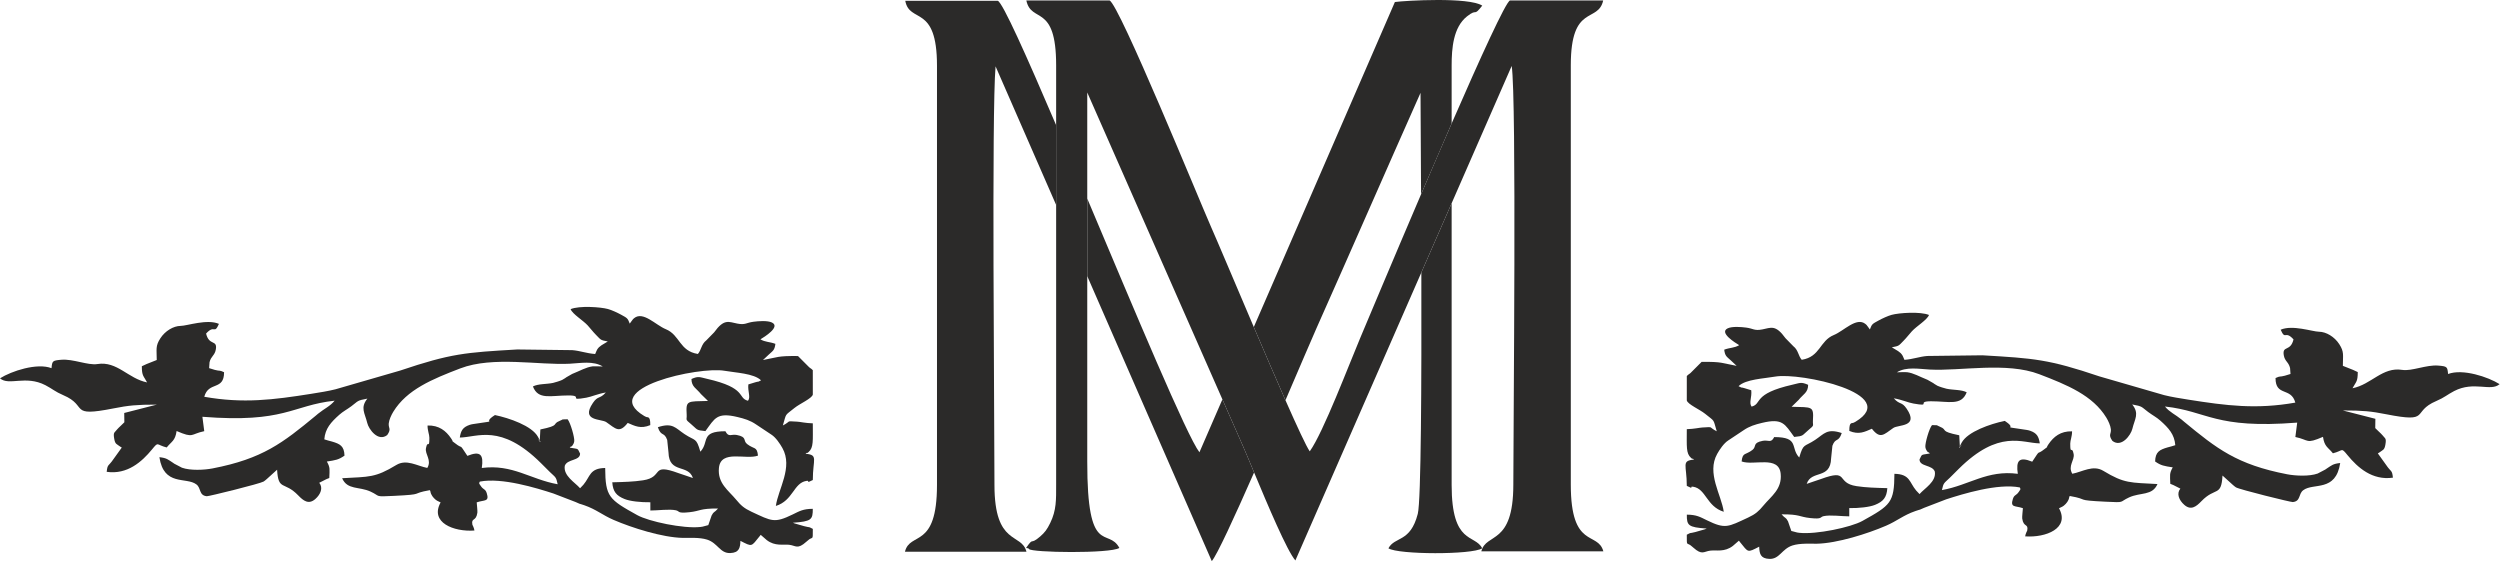
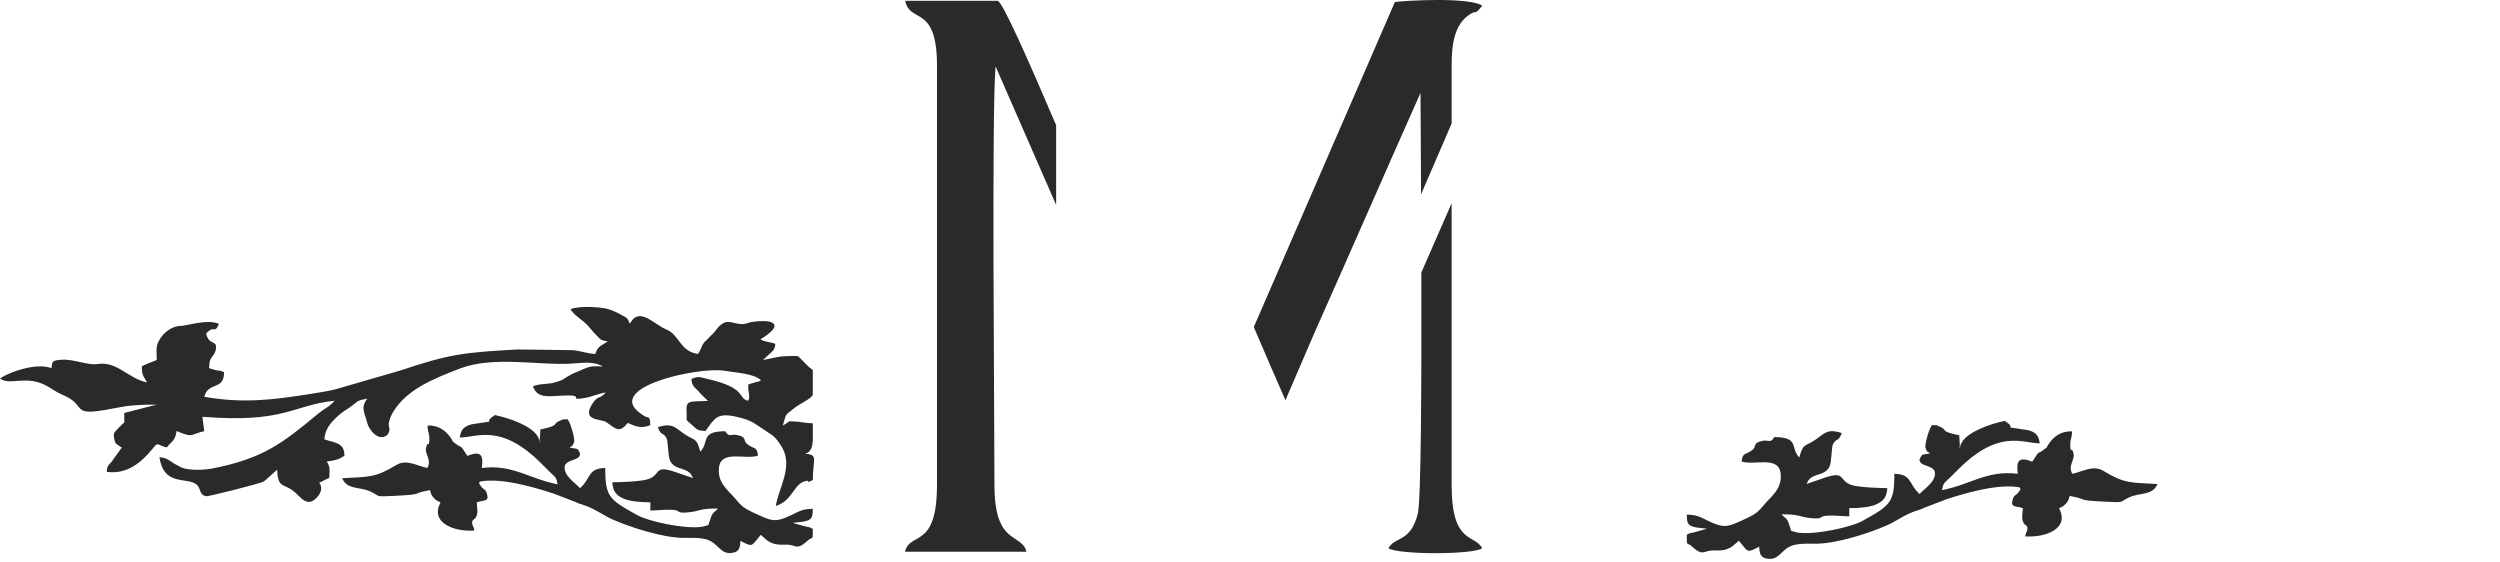
<svg xmlns="http://www.w3.org/2000/svg" width="100%" height="100%" viewBox="0 0 1330 299" version="1.1" xml:space="preserve" style="fill-rule:evenodd;clip-rule:evenodd;stroke-linejoin:round;stroke-miterlimit:2;">
  <g transform="matrix(1,0,0,1,-46.032,-90.425)">
    <g transform="matrix(1,0,0,1,-6.767,36.091)">
      <g id="_1514148282736">
        <g>
          <path d="M356.362,218.8C357.381,221.461 362.976,224.737 365.468,227.475C367.215,229.395 368.177,230.773 369.887,232.502C372.562,235.21 372.12,235.255 376.139,235.995C373.623,237.569 371.62,238.389 370.498,240.285C370.367,240.506 370.227,240.854 370.118,241.06L369.427,242.672C364.669,242.295 361.475,240.95 357.275,240.611L327.984,240.249C300.347,241.858 292.743,242.354 265.672,251.478L231.254,261.442C227.466,262.401 222.679,263.16 218.26,263.86C198.231,267.033 182.254,269.093 161.475,265.42C163.731,257.036 172.027,262.327 172.007,252.353C169.315,251.081 169.979,251.898 167.082,251.112L164.053,250.189C164.06,250.078 164.256,247.107 164.269,247.055C165.029,243.766 167.118,243.485 167.642,240.119C168.459,234.869 164.028,238.479 162.436,231.789C167.077,226.685 166.688,232.562 169.275,226.638C163.024,223.905 152.305,227.68 148.92,227.71C145.068,227.745 140.655,230.363 138.097,234.332C135.402,238.511 136.186,240.076 136.186,245.859L130.766,248.009C129.726,248.454 129.621,248.536 128.253,249.174C128.264,254.408 129.14,254.217 131.057,257.781C120.991,255.774 115.154,246.315 104.619,248.009C99.592,248.818 91.726,245.196 85.444,245.723C80.614,246.128 80.597,246.366 80.204,250.205C72.5,247.238 58.86,251.752 52.799,255.601C57.577,259.76 66.354,253.761 76.989,259.275C80.615,261.156 82.127,262.722 86.467,264.568C100.083,270.358 88.874,276.406 113.219,271.597C121.112,270.038 125.573,269.578 136.214,269.591L118.885,274.038L118.961,278.979C118.832,279.247 115.633,282.055 115.051,282.845C113.709,284.67 112.908,284.119 113.593,287.918C114.097,290.712 114.86,290.502 116.784,291.957C116.939,292.073 117.335,292.261 117.584,292.44L113.179,298.567C110.521,302.552 109.996,301.031 109.564,305.348C120.6,306.936 128.363,299.876 133.629,293.474C137.315,288.994 135.749,290.947 141.481,292.387C144.137,289.086 145.99,288.909 146.753,283.635C156.073,287.636 153.91,285.3 161.46,283.716L160.476,276.06C204.473,279.519 207.941,270.005 230.836,267.492C228.35,270.537 225.367,271.689 221.998,274.44L220.693,275.548C203.262,289.924 192.575,298.378 165.836,303.541C161.437,304.39 154.095,304.759 149.606,303.161L145.532,301.027C145.305,300.885 145.028,300.663 144.803,300.518C142.182,298.842 141.565,297.977 137.597,297.553C139.966,313.181 151.85,307.908 157.278,312.037C159.938,314.062 158.506,317.903 162.824,318.329C163.81,318.426 191.258,311.644 193.069,310.503C193.947,309.949 195.476,308.52 196.342,307.729L200.214,304.223C200.853,315.681 203.996,310.137 211.445,317.876C214.198,320.739 217.003,322.948 220.56,319.801C223.387,317.303 224.798,313.839 222.64,311.174L226.305,309.312C226.513,309.219 226.979,309.036 227.153,308.961C227.322,308.888 227.726,308.769 227.988,308.636C228.136,303.899 228.54,303.181 226.684,299.869C231.342,299.157 232.943,298.924 236.071,296.73C235.918,291.569 233.653,290.491 229.421,289.242C229.018,289.123 227.718,288.794 227.36,288.693L225.331,288.07C225.801,282.309 228.826,278.997 233.287,275.009C235.314,273.197 237.321,272.231 239.741,270.433C243.535,267.616 242.488,267.459 248.243,266.397C244.328,271.298 246.907,274.06 248.182,279.382C248.977,282.692 253.936,289.545 258.793,285.789C261.159,282.4 259.355,282.245 259.611,279.591C259.8,277.638 261.003,275.076 262.007,273.427C269.241,261.558 282.921,255.973 297.659,250.329C315.112,243.643 339.568,248.705 355.95,247.833C361.78,247.523 368.406,246.198 373.468,249.297C372.416,249.28 368.957,249.12 368.127,249.226C364.476,249.699 361.637,251.517 357.178,253.278L354.11,255.032C353.898,255.165 353.629,255.399 353.411,255.531L351.873,256.45C350.926,256.915 348.161,257.79 347.059,258.031C343.581,258.793 339.147,258.441 336.309,259.927C339.143,267.274 345.758,264.698 355.259,264.708C363.549,264.716 354.44,267.724 364.676,265.909C367.625,265.386 370.699,263.866 375.098,263.13C371.822,266.819 370.95,264.672 368.219,268.708C361.572,278.532 372.666,277.042 375.353,278.912C380.404,282.425 382.252,285.05 386.752,279.32C390.594,280.978 393.604,282.633 398.747,280.492C398.824,275.192 397.271,276.704 396.298,276.025C396.081,275.873 395.705,275.742 395.473,275.603C370.814,260.783 424.925,249.197 438.231,251.587C443.969,252.619 453.928,252.951 457.675,256.679C455.044,258.035 456.931,256.979 454.635,257.706L451.809,258.568C451.622,258.626 451.194,258.709 450.924,258.842C450.494,262.54 452.286,265.585 450.731,267.547C444.932,266.049 450.468,260.765 428.96,255.875C424.903,254.952 424.405,254.303 420.654,255.957C420.663,260.123 423.288,260.915 425.714,263.988L429.46,267.635C418.373,267.948 417.655,267.188 418.11,274.885C418.298,278.064 417.046,277.143 420.524,280.042C423.972,282.913 422.89,283.192 428.073,283.687C433.094,276.871 434.117,273.541 445.195,276.202C448.843,277.079 451.886,277.966 455.077,280.168L463.153,285.536C465.49,287.009 467.754,290.396 469.035,292.682C474.792,302.94 466.792,314.463 465.552,323.499C474.746,320.652 474.97,311.271 481.791,310.175C484.416,309.753 480.598,311.991 485.216,309.715C485.216,298.544 488.301,296.375 481.341,295.722C481.598,295.545 482.08,295.089 482.188,295.278C482.293,295.463 482.848,294.924 482.983,294.804C485.686,292.403 485.201,288.846 485.215,279.548C481.133,279.429 478.677,278.757 476.928,278.657C470.364,278.283 474.025,278.291 469.28,280.682C471.336,273.838 469.986,275.798 475.484,271.355C478.337,269.05 484.694,266.359 485.215,264.255L485.208,251.266C483.725,249.817 485.095,251.185 483.269,249.703L477.322,243.744C466.108,243.632 466.81,244.392 458.697,245.869L461.815,242.948C464.007,240.935 464.885,240.683 465.308,237.263C462.245,236.103 459.902,236.399 457.341,234.856C459.415,233.615 468.251,228.164 463.439,225.9C461.112,224.805 456.365,225.136 453.577,225.515C449.735,226.036 449.306,227.31 445.081,226.486C440.391,225.573 438.026,223.763 432.703,231.164L428.534,235.423C425.871,237.474 425.935,240.498 424.074,242.643C414.17,241.075 414.6,232.565 407.014,229.469C401.596,227.26 394.945,219.718 390.161,223.595C388.948,224.576 389.953,223.811 388.932,224.968L387.824,226.502C386.708,223.555 386.507,223.557 383.193,221.737C381.297,220.696 378.229,219.272 376.222,218.727C372.289,217.661 361.045,216.862 356.36,218.795L356.362,218.8Z" style="fill:rgb(43,42,41);" />
          <path d="M297.408,287.107C306.751,287.028 319.098,279.378 340.57,300.7C342.41,302.528 343.448,303.605 345.347,305.46C348.281,308.325 348.63,307.862 349.487,311.958C334.863,309.335 325.484,301.158 309.11,303.3C310.172,296.25 308.465,294.013 301.449,296.851C296.477,289.327 299.634,293.901 294.867,290.121C292.134,287.953 294.739,290.44 292.736,287.493C290.093,283.608 286.394,280.509 280.251,280.7C280.239,283.468 281.221,285.444 281.224,287.221C281.234,293.647 280.313,287.982 279.413,292.781C278.796,296.086 282.633,299.09 280.122,303.274C274.719,302.24 269.083,298.409 263.63,301.713C252.339,308.557 249.278,307.919 234.814,308.746C237.569,315.092 243.831,313.052 249.918,315.854C255.502,318.424 251.643,318.661 262.316,318.142C279.488,317.304 270.467,317.052 281.456,315.099C281.642,315.339 281.736,315.493 281.797,315.905C282.044,317.561 283.263,319.129 284.62,320.23C284.828,320.399 285.196,320.609 285.401,320.748L287.204,321.627C281.342,332.287 294.143,337.36 305.194,336.576C305.072,335.292 304.121,333.528 304.114,333.49C303.369,329.549 306.078,332.016 306.765,327.065C306.888,326.191 306.476,322.773 306.41,321.584C310.539,320.163 313.248,321.436 311.736,316.658C310.988,314.296 309.971,315.037 308.493,312.755C307.578,311.343 307.534,311.664 308.056,310.545C319.731,308.263 338.231,313.953 347.219,316.877L359.001,321.408C361.943,322.809 360.194,321.927 363.588,323.108C370.107,325.375 373.228,328.328 379.241,330.926C389.009,335.144 405.158,340.271 416.066,340.491C418.897,340.547 424.908,340.1 428.988,341.415C434.739,343.27 435.816,348.765 441.301,348.562C446.048,348.385 446.583,345.754 446.704,342.061C453.113,345.359 452.357,345.232 456.943,339.585C457.069,339.43 457.272,339.083 457.496,338.867L460.729,341.676C465.156,345.059 469.438,343.794 472.637,344.157C476.201,344.564 477.025,346.818 481.779,342.537C481.958,342.375 482.253,342.153 482.431,341.985C485.337,339.26 485.217,342.622 485.217,335.698C482.297,334.203 484.488,335.275 480.575,334.249L475.553,332.806C475.339,332.733 474.91,332.59 474.622,332.435C484.482,331.734 485.234,330.796 485.2,325.027C480.027,325.058 478.163,326.239 474.558,327.999C464.654,332.834 463.367,331.565 452.624,326.595C448.613,324.74 446.866,323.105 444.487,320.225C440.309,315.169 434.474,311.483 435.269,303.281C436.235,293.315 449.725,299.114 456.047,296.716C455.529,291.695 453.969,293.46 450.291,290.591C447.894,288.719 450.482,286.864 444.799,285.743C441.762,285.145 440.453,287.207 438.72,283.757C425.132,283.757 430.293,289.476 425.391,294.636C423.158,286.892 422.842,289.18 416.918,285.241C412.09,282.028 410.676,279 402.782,281.603C404.492,286.799 406.117,283.852 407.749,288.38L408.44,295.079C408.747,306.486 418.971,301.092 421.428,308.651C418.882,307.679 416.921,307.204 413.89,306.09C398.429,300.396 406.288,308.134 394.9,309.856C389.854,310.619 384.983,310.753 378.533,310.92C378.873,315.949 380.753,318.06 385.059,319.81C388.037,321.02 393.723,321.615 398.783,321.537L398.785,325.928C402.755,325.936 408.793,325.043 412.373,325.81C414.608,326.289 412.844,327.576 419.653,326.823C425.516,326.177 424.978,324.794 434.807,324.857C432.683,327.313 432.619,326.194 431.364,328.609L429.614,333.699L426.516,334.522C426.147,334.576 425.762,334.645 425.338,334.691C416.381,335.669 397.914,331.774 391.798,328.373C376.733,320.001 374.86,318.665 374.758,303.299C366.367,303.442 366.874,307.852 363.188,312.193L361.398,314.087C358.772,311.013 352.403,307.513 353.261,302.142C354.591,298.409 361.421,299.584 361.403,295.647C359.86,292.613 360.924,293.377 355.914,292.476C356.158,292.274 356.542,291.678 356.622,291.851C356.779,292.187 358.112,290.72 358.304,289.024C358.523,287.102 356.317,279.251 354.766,277.384C350.484,277.587 353.37,277.105 350.571,278.231C346.093,280.033 351.163,280.581 340.276,282.798L339.938,289.044C336.614,284.543 342.868,293.886 339.011,286.761C335.812,280.854 323.665,276.727 316.112,275.144C308.406,280.015 319.291,277.639 305.812,279.741C304.877,279.887 303.712,279.998 302.607,280.382C298.987,281.632 297.979,283.454 297.41,287.105L297.408,287.107Z" style="fill:rgb(43,42,41);" />
        </g>
        <g>
-           <path d="M1079.03,221.902C1078.01,224.563 1072.41,227.839 1069.92,230.578C1068.17,232.498 1067.21,233.875 1065.5,235.605C1062.83,238.312 1063.27,238.358 1059.25,239.097C1061.77,240.671 1063.77,241.492 1064.89,243.388C1065.02,243.608 1065.16,243.957 1065.27,244.162L1065.96,245.775C1070.72,245.397 1073.91,244.052 1078.11,243.713L1107.41,243.352C1135.04,244.961 1142.65,245.456 1169.72,254.58L1204.14,264.544C1207.92,265.504 1212.71,266.263 1217.13,266.963C1237.16,270.136 1253.14,272.195 1273.91,268.522C1271.66,260.138 1263.36,265.43 1263.38,255.456C1266.08,254.183 1265.41,255.001 1268.31,254.214L1271.34,253.291C1271.33,253.18 1271.13,250.209 1271.12,250.158C1270.36,246.868 1268.27,246.587 1267.75,243.221C1266.93,237.972 1271.36,241.581 1272.95,234.891C1268.31,229.788 1268.7,235.664 1266.11,229.74C1272.36,227.007 1283.08,230.782 1286.47,230.813C1290.32,230.848 1294.73,233.465 1297.29,237.434C1299.99,241.614 1299.2,243.178 1299.2,248.962L1304.62,251.111C1305.66,251.556 1305.77,251.639 1307.13,252.277C1307.12,257.511 1306.25,257.319 1304.33,260.884C1314.4,258.876 1320.24,249.417 1330.77,251.111C1335.8,251.92 1343.66,248.299 1349.94,248.825C1354.77,249.231 1354.79,249.468 1355.18,253.307C1362.89,250.34 1376.53,254.854 1382.59,258.704C1377.81,262.862 1369.04,256.864 1358.4,262.378C1354.77,264.258 1353.26,265.824 1348.92,267.67C1335.31,273.461 1346.52,279.509 1322.17,274.699C1314.28,273.14 1309.82,272.68 1299.17,272.693L1316.5,277.141L1316.43,282.082C1316.56,282.349 1319.76,285.158 1320.34,285.948C1321.68,287.772 1322.48,287.222 1321.8,291.021C1321.29,293.814 1320.53,293.605 1318.61,295.059C1318.45,295.175 1318.06,295.363 1317.81,295.542L1322.21,301.669C1324.87,305.655 1325.39,304.133 1325.83,308.45C1314.79,310.039 1307.03,302.978 1301.76,296.576C1298.08,292.096 1299.64,294.049 1293.91,295.49C1291.25,292.189 1289.4,292.011 1288.63,286.737C1279.32,290.738 1281.48,288.403 1273.93,286.819L1274.91,279.162C1230.92,282.622 1227.45,273.108 1204.55,270.594C1207.04,273.64 1210.02,274.791 1213.39,277.542L1214.7,278.65C1232.13,293.027 1242.81,301.48 1269.55,306.644C1273.95,307.493 1281.29,307.861 1285.78,306.263L1289.86,304.13C1290.08,303.988 1290.36,303.765 1290.59,303.621C1293.21,301.944 1293.82,301.079 1297.79,300.656C1295.42,316.283 1283.54,311.01 1278.11,315.139C1275.45,317.165 1276.88,321.006 1272.56,321.431C1271.58,321.528 1244.13,314.746 1242.32,313.606C1241.44,313.052 1239.91,311.623 1239.05,310.831L1235.17,307.325C1234.54,318.784 1231.39,313.239 1223.94,320.978C1221.19,323.842 1218.39,326.05 1214.83,322.904C1212,320.405 1210.59,316.941 1212.75,314.277L1209.08,312.414C1208.88,312.322 1208.41,312.138 1208.24,312.063C1208.07,311.991 1207.66,311.872 1207.4,311.739C1207.25,307.001 1206.85,306.284 1208.7,302.971C1204.05,302.259 1202.44,302.027 1199.32,299.833C1199.47,294.672 1201.74,293.594 1205.97,292.344C1206.37,292.225 1207.67,291.896 1208.03,291.795L1210.06,291.173C1209.59,285.412 1206.56,282.099 1202.1,278.111C1200.07,276.3 1198.07,275.333 1195.65,273.536C1191.85,270.719 1192.9,270.562 1187.14,269.499C1191.06,274.4 1188.48,277.162 1187.21,282.484C1186.41,285.794 1181.45,292.648 1176.6,288.892C1174.23,285.503 1176.03,285.348 1175.78,282.694C1175.59,280.741 1174.38,278.179 1173.38,276.529C1166.15,264.661 1152.47,259.075 1137.73,253.431C1120.28,246.746 1095.82,251.807 1079.44,250.935C1073.61,250.625 1066.98,249.3 1061.92,252.399C1062.97,252.383 1066.43,252.221 1067.26,252.329C1070.91,252.802 1073.75,254.62 1078.21,256.38L1081.28,258.134C1081.49,258.267 1081.76,258.5 1081.98,258.634L1083.51,259.552C1084.46,260.018 1087.23,260.892 1088.33,261.134C1091.81,261.895 1096.24,261.544 1099.08,263.029C1096.24,270.376 1089.63,267.801 1080.13,267.811C1071.84,267.819 1080.95,270.827 1070.71,269.011C1067.76,268.488 1064.69,266.968 1060.29,266.233C1063.57,269.921 1064.44,267.774 1067.17,271.81C1073.81,281.635 1062.72,280.144 1060.03,282.015C1054.98,285.529 1053.13,288.154 1048.64,282.423C1044.79,284.081 1041.78,285.737 1036.64,283.595C1036.56,278.295 1038.12,279.807 1039.09,279.128C1039.31,278.977 1039.68,278.845 1039.91,278.707C1064.57,263.886 1010.46,252.3 997.157,254.69C991.419,255.722 981.46,256.054 977.713,259.782C980.344,261.139 978.457,260.082 980.752,260.809L983.578,261.671C983.766,261.729 984.194,261.812 984.463,261.946C984.893,265.643 983.102,268.688 984.657,270.65C990.455,269.152 984.92,263.868 1006.43,258.979C1010.49,258.056 1010.98,257.406 1014.73,259.06C1014.72,263.227 1012.1,264.018 1009.67,267.091L1005.93,270.738C1017.01,271.052 1017.73,270.291 1017.28,277.988C1017.09,281.167 1018.34,280.247 1014.86,283.145C1011.42,286.017 1012.5,286.295 1007.32,286.79C1002.3,279.975 1001.27,276.644 990.193,279.305C986.546,280.182 983.502,281.069 980.311,283.271L972.235,288.64C969.899,290.113 967.635,293.5 966.353,295.786C960.596,306.043 968.597,317.567 969.836,326.602C960.642,323.755 960.418,314.375 953.597,313.279C950.973,312.857 954.79,315.095 950.173,312.819C950.173,301.648 947.088,299.478 954.047,298.825C953.791,298.648 953.308,298.192 953.2,298.381C953.095,298.566 952.541,298.027 952.405,297.907C949.703,295.506 950.187,291.949 950.173,282.651C954.256,282.533 956.712,281.86 958.461,281.76C965.024,281.386 961.364,281.394 966.108,283.785C964.052,276.941 965.403,278.902 959.904,274.458C957.052,272.153 950.695,269.462 950.173,267.358L950.18,254.369C951.663,252.92 950.293,254.289 952.12,252.806L958.065,246.847C969.279,246.735 968.577,247.495 976.691,248.972L973.573,246.051C971.381,244.038 970.503,243.786 970.079,240.366C973.143,239.206 975.486,239.502 978.047,237.96C975.973,236.718 967.137,231.267 971.949,229.003C974.276,227.908 979.022,228.24 981.81,228.618C985.653,229.14 986.081,230.413 990.307,229.59C994.996,228.676 997.363,226.867 1002.69,234.268L1006.86,238.526C1009.52,240.577 1009.45,243.602 1011.31,245.746C1021.22,244.178 1020.79,235.668 1028.38,232.573C1033.79,230.364 1040.44,222.821 1045.23,226.698C1046.44,227.68 1045.44,226.914 1046.46,228.071L1047.57,229.606C1048.68,226.658 1048.88,226.66 1052.2,224.84C1054.09,223.799 1057.16,222.375 1059.17,221.83C1063.1,220.764 1074.34,219.965 1079.03,221.898L1079.03,221.902Z" style="fill:rgb(43,42,41);" />
          <path d="M1137.98,290.209C1128.64,290.13 1116.29,282.48 1094.82,303.803C1092.98,305.631 1091.94,306.707 1090.04,308.563C1087.11,311.428 1086.76,310.965 1085.9,315.061C1100.53,312.438 1109.91,304.261 1126.28,306.402C1125.22,299.352 1126.92,297.115 1133.94,299.954C1138.91,292.429 1135.76,297.003 1140.52,293.223C1143.26,291.055 1140.65,293.543 1142.65,290.596C1145.3,286.711 1149,283.612 1155.14,283.803C1155.15,286.57 1154.17,288.547 1154.17,290.324C1154.16,296.749 1155.08,291.084 1155.98,295.884C1156.59,299.188 1152.76,302.193 1155.27,306.377C1160.67,305.342 1166.31,301.511 1171.76,304.816C1183.05,311.659 1186.11,311.022 1200.58,311.849C1197.82,318.195 1191.56,316.154 1185.47,318.957C1179.89,321.526 1183.75,321.764 1173.07,321.244C1155.9,320.407 1164.92,320.155 1153.93,318.201C1153.75,318.442 1153.65,318.596 1153.59,319.008C1153.35,320.663 1152.13,322.232 1150.77,323.333C1150.56,323.501 1150.19,323.711 1149.99,323.85L1148.19,324.73C1154.05,335.39 1141.25,340.464 1130.19,339.679C1130.32,338.395 1131.27,336.631 1131.28,336.592C1132.02,332.651 1129.31,335.118 1128.62,330.167C1128.5,329.294 1128.91,325.875 1128.98,324.686C1124.85,323.266 1122.14,324.538 1123.65,319.761C1124.4,317.399 1125.42,318.139 1126.9,315.858C1127.81,314.445 1127.86,314.767 1127.33,313.647C1115.66,311.366 1097.16,317.056 1088.17,319.979L1076.39,324.511C1073.45,325.912 1075.2,325.03 1071.8,326.211C1065.28,328.477 1062.16,331.431 1056.15,334.028C1046.38,338.247 1030.23,343.374 1019.32,343.594C1016.49,343.65 1010.48,343.203 1006.4,344.517C1000.65,346.372 999.575,351.867 994.09,351.664C989.344,351.488 988.808,348.857 988.687,345.163C982.277,348.461 983.033,348.335 978.448,342.687C978.322,342.532 978.119,342.186 977.896,341.97L974.662,344.779C970.235,348.161 965.953,346.896 962.754,347.26C959.19,347.667 958.366,349.92 953.612,345.64C953.433,345.477 953.138,345.255 952.96,345.088C950.054,342.362 950.173,345.724 950.173,338.8C953.094,337.306 950.903,338.377 954.816,337.352L959.838,335.908C960.052,335.836 960.48,335.692 960.768,335.537C950.909,334.837 950.156,333.899 950.191,328.129C955.364,328.16 957.228,329.341 960.833,331.102C970.737,335.936 972.023,334.667 982.766,329.698C986.777,327.843 988.525,326.207 990.904,323.327C995.082,318.271 1000.92,314.586 1000.12,306.383C999.156,296.418 985.666,302.217 979.343,299.818C979.861,294.797 981.421,296.563 985.099,293.693C987.497,291.821 984.908,289.967 990.592,288.846C993.629,288.247 994.937,290.309 996.67,286.859C1010.26,286.859 1005.1,292.579 1010,297.738C1012.23,289.995 1012.55,292.282 1018.47,288.344C1023.3,285.131 1024.71,282.103 1032.61,284.706C1030.9,289.902 1029.27,286.955 1027.64,291.483L1026.95,298.182C1026.64,309.589 1016.42,304.195 1013.96,311.755C1016.51,310.782 1018.47,310.308 1021.5,309.193C1036.96,303.499 1029.1,311.238 1040.49,312.96C1045.54,313.723 1050.41,313.857 1056.86,314.024C1056.52,319.053 1054.64,321.164 1050.33,322.914C1047.35,324.124 1041.67,324.719 1036.61,324.641L1036.61,329.032C1032.63,329.04 1026.6,328.147 1023.02,328.913C1020.78,329.393 1022.55,330.68 1015.74,329.927C1009.87,329.281 1010.41,327.898 1000.58,327.961C1002.71,330.417 1002.77,329.298 1004.03,331.713L1005.78,336.802L1008.88,337.625C1009.24,337.679 1009.63,337.749 1010.05,337.795C1019.01,338.772 1037.48,334.878 1043.59,331.477C1058.66,323.105 1060.53,321.769 1060.63,306.403C1069.02,306.546 1068.52,310.956 1072.2,315.297L1073.99,317.191C1076.62,314.117 1082.99,310.617 1082.13,305.246C1080.8,301.512 1073.97,302.688 1073.99,298.751C1075.53,295.717 1074.47,296.481 1079.48,295.58C1079.23,295.378 1078.85,294.782 1078.77,294.955C1078.61,295.291 1077.28,293.824 1077.09,292.128C1076.87,290.206 1079.07,282.355 1080.62,280.488C1084.91,280.691 1082.02,280.209 1084.82,281.335C1089.3,283.137 1084.23,283.685 1095.12,285.902L1095.45,292.148C1098.78,287.647 1092.52,296.989 1096.38,289.865C1099.58,283.959 1111.73,279.831 1119.28,278.248C1126.99,283.119 1116.1,280.743 1129.58,282.845C1130.52,282.991 1131.68,283.102 1132.79,283.486C1136.4,284.736 1137.41,286.558 1137.98,290.209L1137.98,290.209Z" style="fill:rgb(43,42,41);" />
        </g>
        <g>
-           <path d="M631.221,159.978L631.221,201.256L697.465,352.837C700.152,349.84 709.57,329.325 719.983,305.678C717.344,299.368 715.1,293.976 713.662,290.749L703.115,266.798L690.895,294.952C684.284,286.391 656.784,220.559 631.222,159.977L631.221,159.978Z" style="fill:rgb(43,42,41);" />
          <g>
            <path d="M551.274,89.212L551.274,312.378C551.274,346.765 536.859,336.95 534.239,347.847L598.87,347.847C596.354,337.608 581.853,344.97 581.853,312.378C581.853,275.041 580.31,113.737 582.442,89.636L614.668,163.374L614.668,120.942C598.862,83.963 586.213,55.616 583.612,54.763L534.403,54.763C536.721,67.134 551.274,56.258 551.274,89.212Z" style="fill:rgb(43,42,41);" />
-             <path d="M631.221,103.538L703.115,266.798L713.662,290.749C715.1,293.977 717.344,299.369 719.983,305.678C727.242,323.042 737.465,347.336 741.938,352.498L808.957,199.294L825.072,162.454L857.021,89.418C859.656,106.606 857.901,280.072 857.89,312.179C857.875,344.785 843.359,337.525 840.865,347.654L905.787,347.654C902.846,336.736 888.465,346.773 888.465,312.179L888.465,89.013C888.465,56.051 903.018,66.828 905.697,54.571L856.127,54.571C853.883,55.305 840.384,84.944 825.071,120.036C819.734,132.26 814.181,145.15 808.803,157.706C793.5,193.457 779.652,226.527 776.48,234.032C770.603,247.916 756.773,284.463 749.588,294.446C747.817,291.989 742.879,281.341 736.663,267.264C731.561,255.716 725.598,241.858 719.818,228.322C709.796,204.846 700.32,182.328 696.823,174.459C691.278,161.961 648.073,56.212 643.053,54.571L598.812,54.571C601.462,67.018 614.666,55.817 614.666,89.013L614.666,312.179C614.666,320.151 614.856,325.737 611.524,332.547C609.839,336.012 608.65,337.591 606.194,339.729C600.406,344.756 603.004,339.576 598.677,345.834C599.168,346.075 599.914,345.779 600.216,346.394C601.189,348.338 643.462,348.952 648.303,345.834C642.247,334.509 631.149,351.38 631.219,299.794L631.219,103.54L631.221,103.538Z" style="fill:rgb(43,42,41);" />
          </g>
          <path d="M794.881,55.407L719.819,228.321C725.599,241.857 731.562,255.715 736.664,267.263C744.297,249.519 750.684,234.517 753.163,228.954C771.782,187.15 790.245,144.82 808.517,103.732C808.517,109.073 808.674,130.29 808.805,157.705C814.182,145.149 819.735,132.26 825.072,120.035L825.072,89.213C825.072,80.052 825.933,68.885 833.193,63.094C839.085,58.397 836.368,63.661 841.359,57.33C834.169,52.673 800.449,54.639 794.881,55.408L794.881,55.407Z" style="fill:rgb(43,42,41);" />
          <path d="M825.072,162.453L808.957,199.293C809.088,257.17 808.841,320.801 807.053,327.728C803.083,343.088 794.866,339.612 791.438,346.031C796.536,349.449 836.129,349.529 841.32,346.031C837.538,338.322 825.072,344.433 825.072,312.379L825.072,162.453Z" style="fill:rgb(43,42,41);" />
        </g>
      </g>
    </g>
  </g>
</svg>